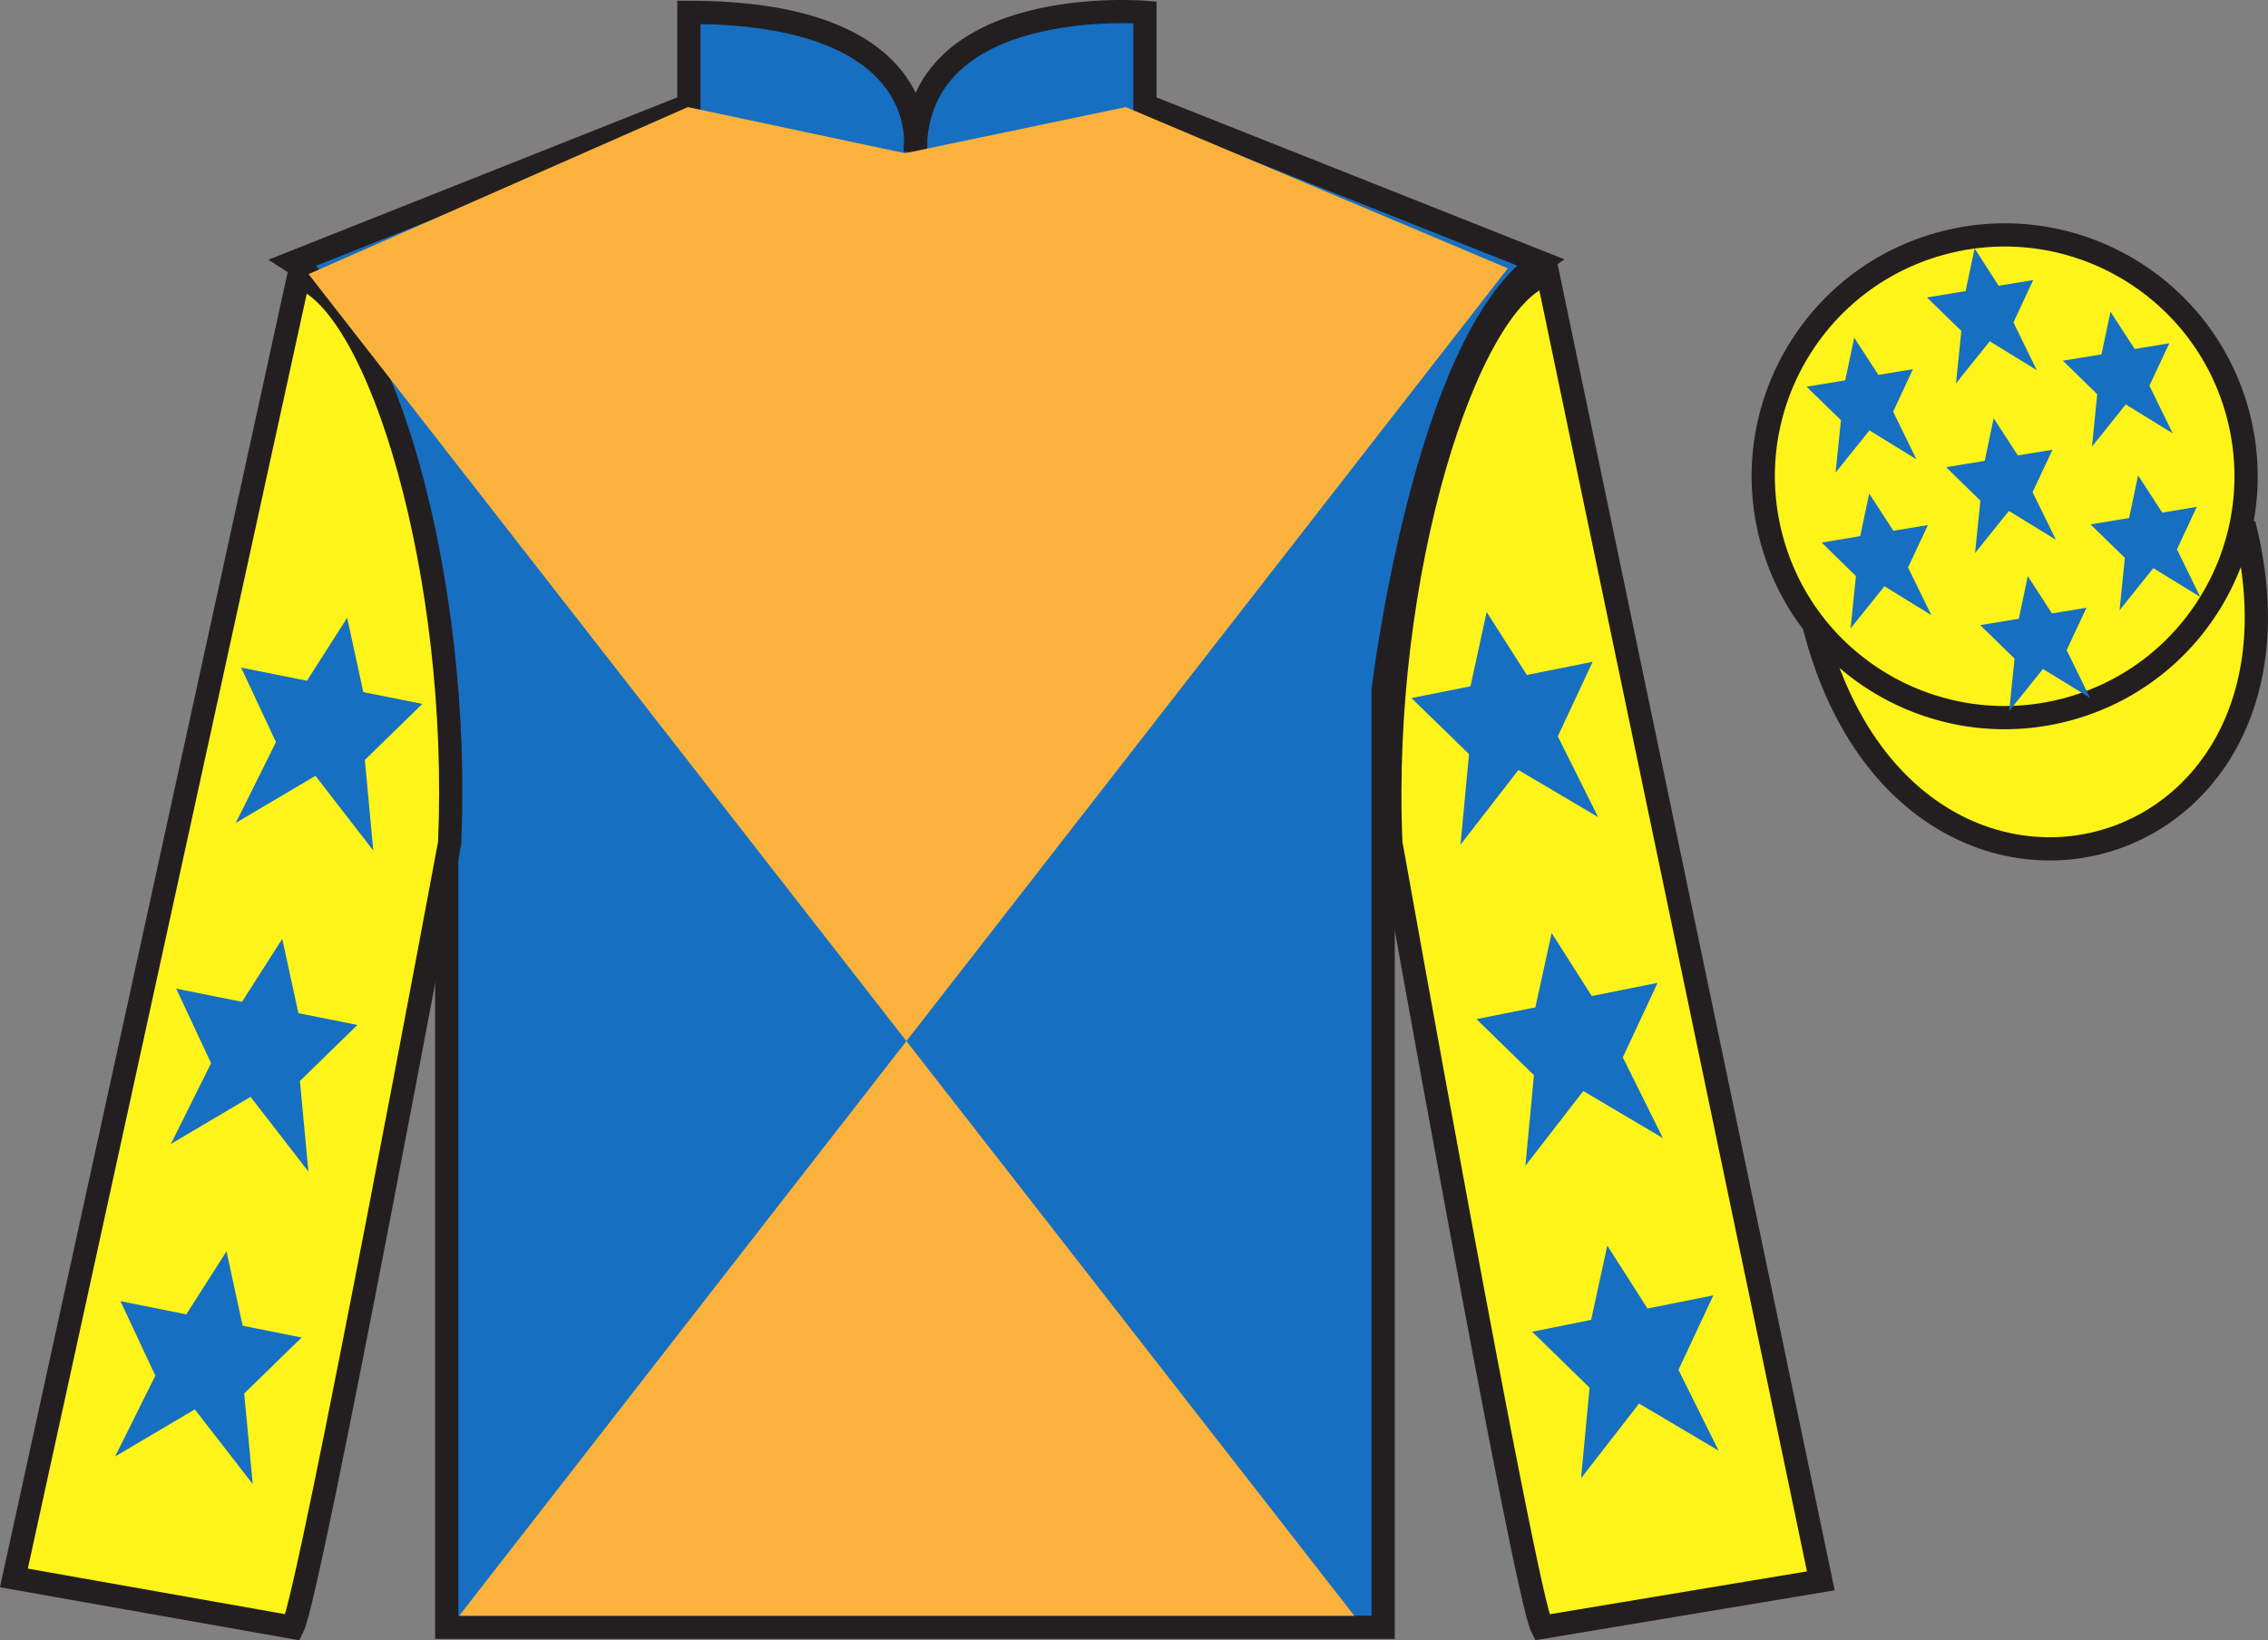
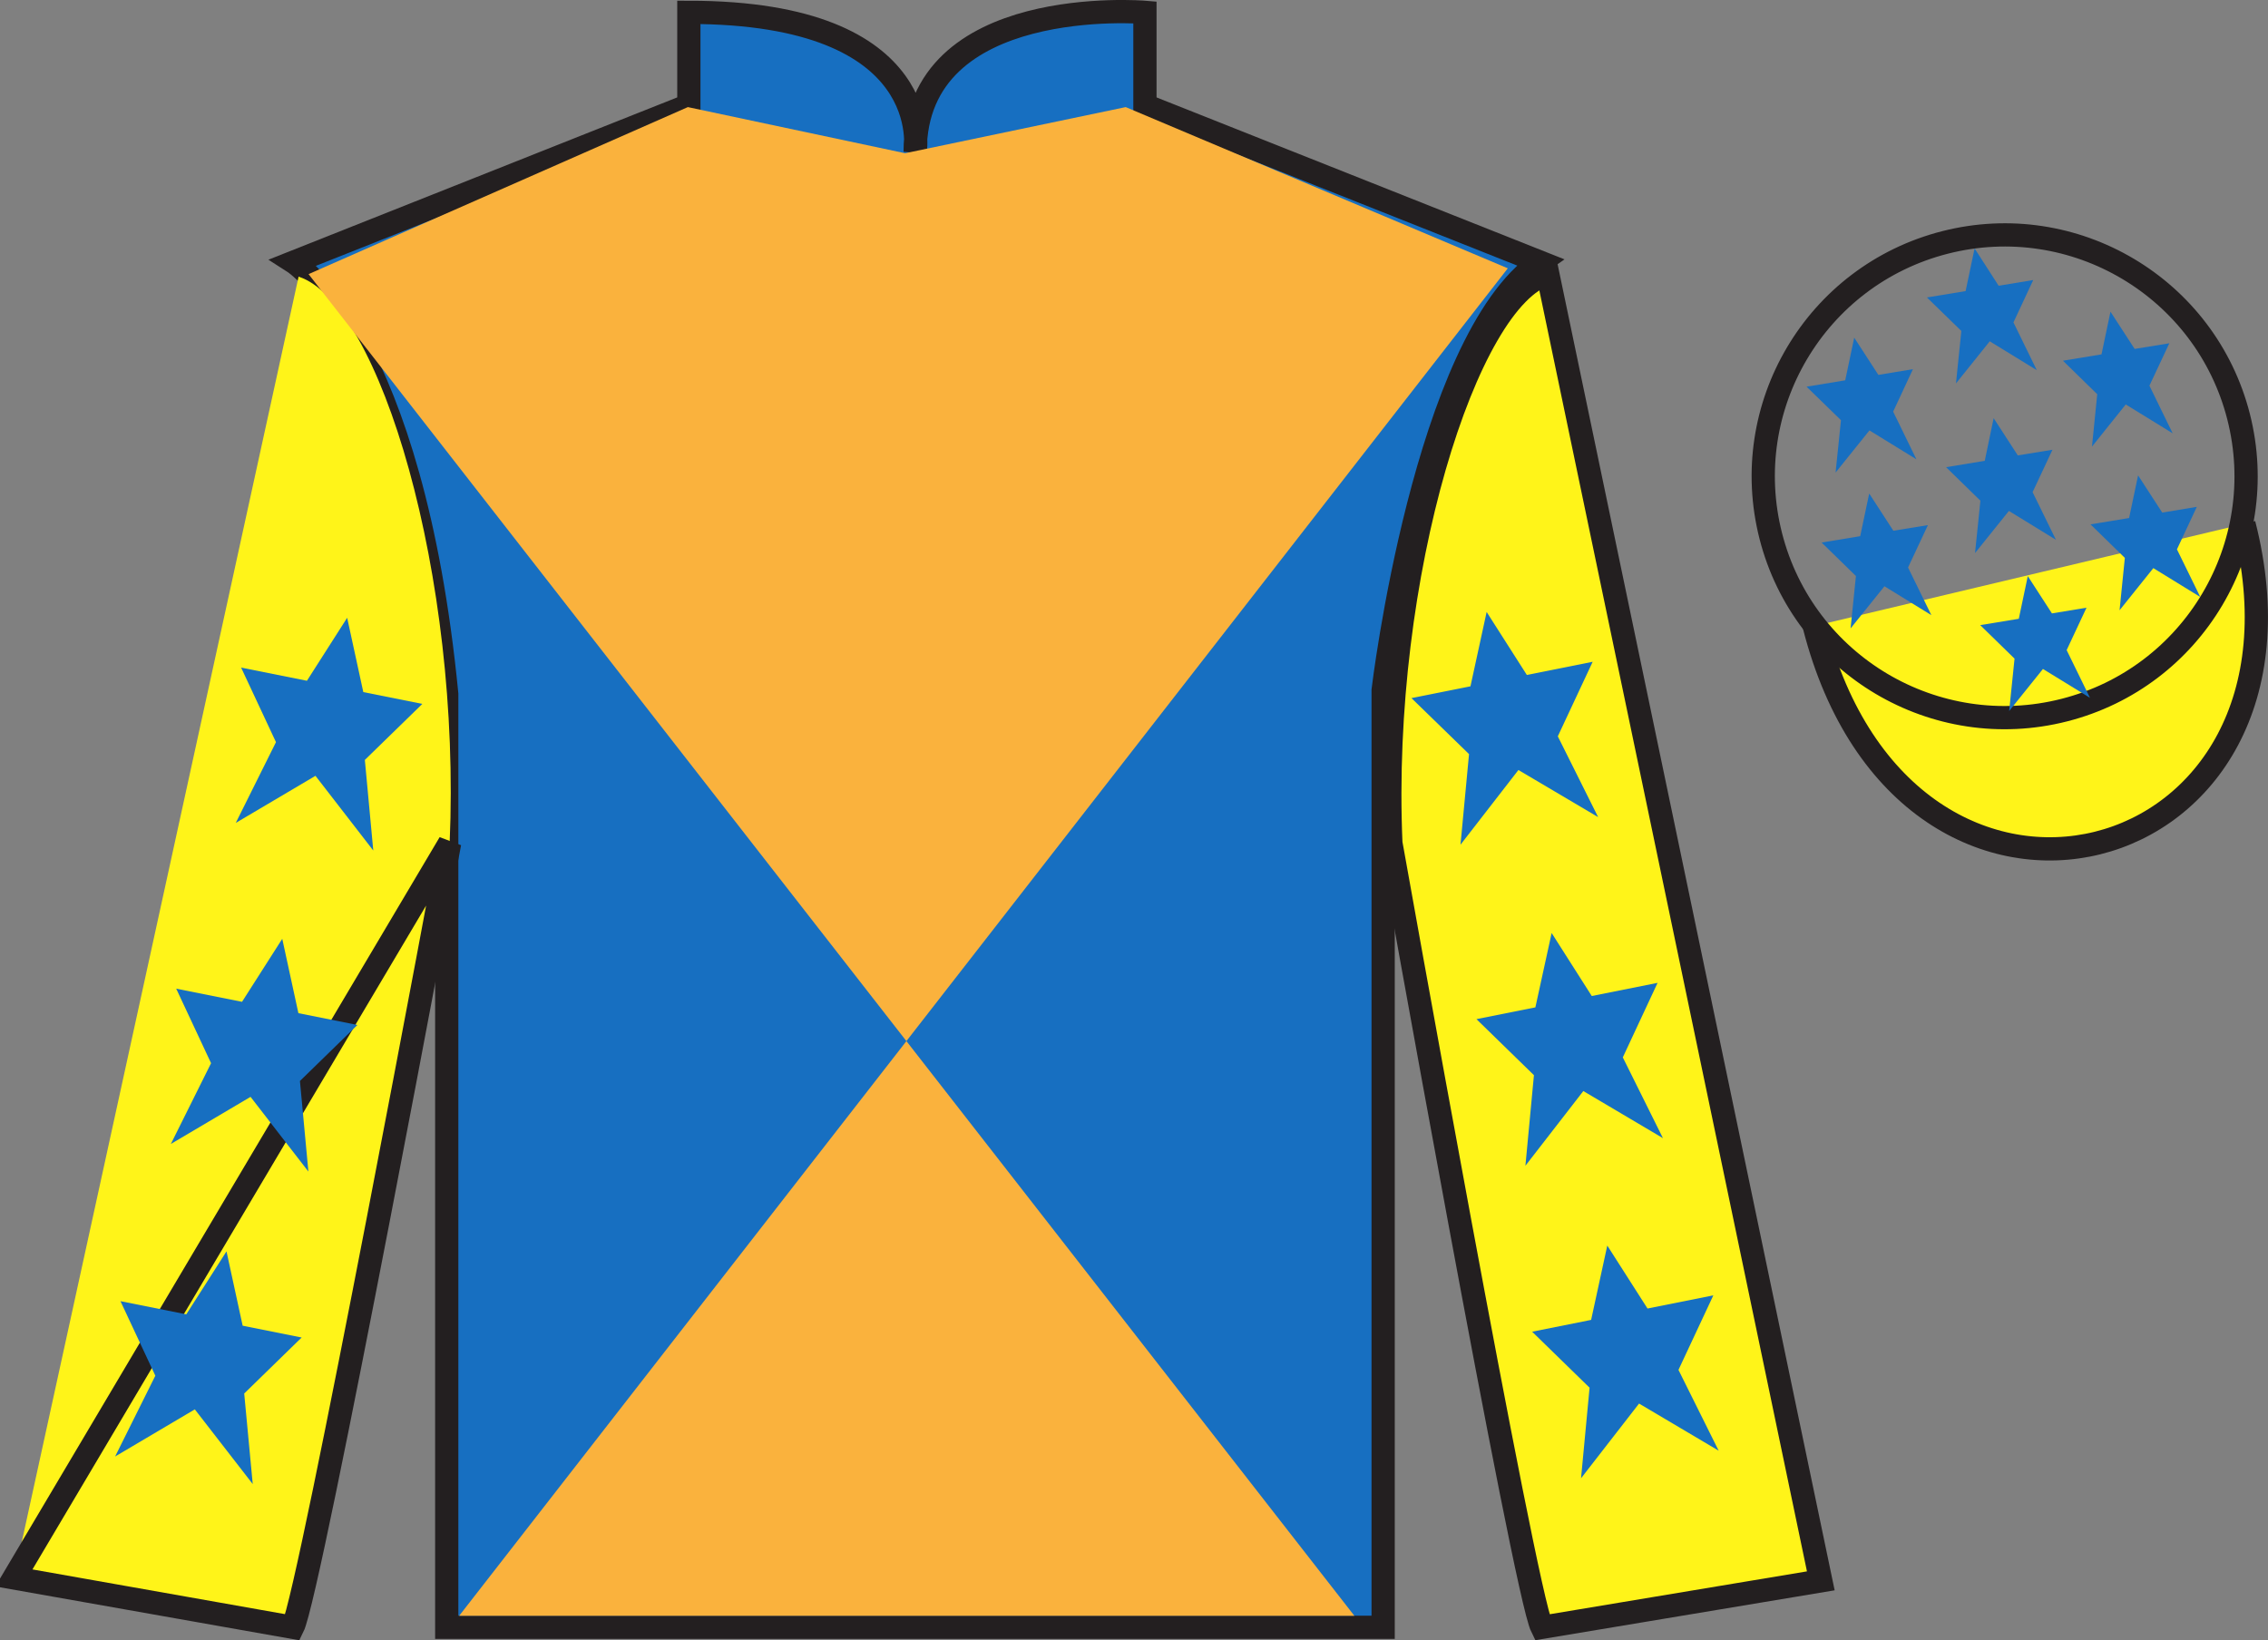
<svg xmlns="http://www.w3.org/2000/svg" width="97.59pt" height="70.59pt" viewBox="0 0 97.59 70.59" version="1.1">
  <rect x="0" y="0" width="97.59" height="70.59" fill="#808080" stroke="none" />
  <defs>
    <clipPath id="clip1">
      <path d="M 0 0 L 0 70.59 L 97.59 70.59 L 97.59 0 L 0 0 Z M 0 0 " />
    </clipPath>
  </defs>
  <g id="surface0">
    <g clip-path="url(#clip1)" clip-rule="nonzero">
      <path style=" stroke:none;fill-rule:nonzero;fill:rgb(9.02%,43.529%,75.491%);fill-opacity:1;" d="M 12.641 11.281 C 12.641 11.281 17.723 14.531 19.223 29.867 C 19.223 29.867 19.223 44.867 19.223 70.031 L 59.516 70.031 L 59.516 29.699 C 59.516 29.699 61.309 14.699 66.266 11.281 L 49.266 4.531 L 49.266 0.531 C 49.266 0.531 39.379 -0.301 39.379 6.531 C 39.379 6.531 40.391 0.531 29.641 0.531 L 29.641 4.531 L 12.641 11.281 " />
      <path style="fill:none;stroke-width:10;stroke-linecap:butt;stroke-linejoin:miter;stroke:rgb(13.73%,12.16%,12.549%);stroke-opacity:1;stroke-miterlimit:4;" d="M 126.406 593.087 C 126.406 593.087 177.227 560.587 192.227 407.228 C 192.227 407.228 192.227 257.228 192.227 5.588 L 595.156 5.588 L 595.156 408.908 C 595.156 408.908 613.086 558.908 662.656 593.087 L 492.656 660.587 L 492.656 700.587 C 492.656 700.587 393.789 708.908 393.789 640.587 C 393.789 640.587 403.906 700.587 296.406 700.587 L 296.406 660.587 L 126.406 593.087 Z M 126.406 593.087 " transform="matrix(0.1,0,0,-0.1,0,70.59)" />
      <path style=" stroke:none;fill-rule:nonzero;fill:rgb(100%,95.41%,10.001%);fill-opacity:1;" d="M 12.598 70.031 C 13.348 68.531 19.348 36.281 19.348 36.281 C 19.848 24.781 16.348 13.031 12.848 11.906 L 0.598 67.906 L 12.598 70.031 " />
-       <path style="fill:none;stroke-width:10;stroke-linecap:butt;stroke-linejoin:miter;stroke:rgb(13.73%,12.16%,12.549%);stroke-opacity:1;stroke-miterlimit:4;" d="M 125.977 5.588 C 133.477 20.587 193.477 343.087 193.477 343.087 C 198.477 458.087 163.477 575.587 128.477 586.837 L 5.977 26.837 L 125.977 5.588 Z M 125.977 5.588 " transform="matrix(0.1,0,0,-0.1,0,70.59)" />
+       <path style="fill:none;stroke-width:10;stroke-linecap:butt;stroke-linejoin:miter;stroke:rgb(13.73%,12.16%,12.549%);stroke-opacity:1;stroke-miterlimit:4;" d="M 125.977 5.588 C 133.477 20.587 193.477 343.087 193.477 343.087 L 5.977 26.837 L 125.977 5.588 Z M 125.977 5.588 " transform="matrix(0.1,0,0,-0.1,0,70.59)" />
      <path style=" stroke:none;fill-rule:nonzero;fill:rgb(100%,95.41%,10.001%);fill-opacity:1;" d="M 78.348 68.031 L 66.598 11.781 C 63.098 12.781 59.348 24.781 59.848 36.281 C 59.848 36.281 65.598 68.531 66.348 70.031 L 78.348 68.031 " />
      <path style="fill:none;stroke-width:10;stroke-linecap:butt;stroke-linejoin:miter;stroke:rgb(13.73%,12.16%,12.549%);stroke-opacity:1;stroke-miterlimit:4;" d="M 783.477 25.587 L 665.977 588.087 C 630.977 578.087 593.477 458.087 598.477 343.087 C 598.477 343.087 655.977 20.587 663.477 5.588 L 783.477 25.587 Z M 783.477 25.587 " transform="matrix(0.1,0,0,-0.1,0,70.59)" />
      <path style=" stroke:none;fill-rule:nonzero;fill:rgb(97.855%,69.792%,23.972%);fill-opacity:1;" d="M 64.879 11.547 L 19.758 69.535 L 58.277 69.535 L 13.277 11.797 L 29.598 4.609 L 38.945 6.594 L 48.438 4.609 L 64.879 11.547 " />
      <path style="fill-rule:nonzero;fill:rgb(100%,95.41%,10.001%);fill-opacity:1;stroke-width:10;stroke-linecap:butt;stroke-linejoin:miter;stroke:rgb(13.73%,12.16%,12.549%);stroke-opacity:1;stroke-miterlimit:4;" d="M 780.664 436.486 C 820.391 280.861 1004.336 328.439 965.547 480.431 " transform="matrix(0.1,0,0,-0.1,0,70.59)" />
-       <path style=" stroke:none;fill-rule:nonzero;fill:rgb(100%,95.41%,10.001%);fill-opacity:1;" d="M 88.828 30.559 C 94.387 29.141 97.738 23.488 96.324 17.93 C 94.906 12.371 89.25 9.016 83.691 10.434 C 78.133 11.852 74.777 17.508 76.195 23.066 C 77.613 28.621 83.27 31.977 88.828 30.559 " />
      <path style="fill:none;stroke-width:10;stroke-linecap:butt;stroke-linejoin:miter;stroke:rgb(13.73%,12.16%,12.549%);stroke-opacity:1;stroke-miterlimit:4;" d="M 888.281 400.314 C 943.867 414.494 977.383 471.017 963.242 526.603 C 949.062 582.189 892.5 615.744 836.914 601.564 C 781.328 587.384 747.773 530.822 761.953 475.236 C 776.133 419.689 832.695 386.134 888.281 400.314 Z M 888.281 400.314 " transform="matrix(0.1,0,0,-0.1,0,70.59)" />
      <path style=" stroke:none;fill-rule:nonzero;fill:rgb(9.02%,43.529%,75.491%);fill-opacity:1;" d="M 12.145 40.402 L 10.414 43.113 L 7.582 42.547 L 9.082 45.754 L 7.352 49.23 L 10.781 47.203 L 13.27 50.418 L 12.906 46.52 L 15.379 44.109 L 12.84 43.602 L 12.145 40.402 " />
      <path style=" stroke:none;fill-rule:nonzero;fill:rgb(9.02%,43.529%,75.491%);fill-opacity:1;" d="M 9.746 53.852 L 8.016 56.562 L 5.184 55.996 L 6.684 59.203 L 4.953 62.68 L 8.383 60.652 L 10.875 63.867 L 10.508 59.969 L 12.98 57.559 L 10.441 57.051 L 9.746 53.852 " />
      <path style=" stroke:none;fill-rule:nonzero;fill:rgb(9.02%,43.529%,75.491%);fill-opacity:1;" d="M 14.938 26.586 L 13.207 29.297 L 10.375 28.73 L 11.875 31.938 L 10.145 35.414 L 13.574 33.387 L 16.062 36.602 L 15.699 32.703 L 18.172 30.293 L 15.633 29.785 L 14.938 26.586 " />
      <path style=" stroke:none;fill-rule:nonzero;fill:rgb(9.02%,43.529%,75.491%);fill-opacity:1;" d="M 66.766 40.152 L 68.492 42.863 L 71.324 42.297 L 69.828 45.504 L 71.555 48.98 L 68.129 46.953 L 65.637 50.168 L 66.004 46.27 L 63.531 43.859 L 66.066 43.352 L 66.766 40.152 " />
      <path style=" stroke:none;fill-rule:nonzero;fill:rgb(9.02%,43.529%,75.491%);fill-opacity:1;" d="M 69.16 53.602 L 70.891 56.312 L 73.723 55.746 L 72.223 58.953 L 73.953 62.43 L 70.527 60.402 L 68.031 63.617 L 68.398 59.719 L 65.926 57.309 L 68.465 56.801 L 69.16 53.602 " />
      <path style=" stroke:none;fill-rule:nonzero;fill:rgb(9.02%,43.529%,75.491%);fill-opacity:1;" d="M 63.969 26.336 L 65.699 29.047 L 68.531 28.48 L 67.031 31.688 L 68.766 35.164 L 65.336 33.137 L 62.844 36.352 L 63.211 32.453 L 60.734 30.043 L 63.273 29.535 L 63.969 26.336 " />
      <path style=" stroke:none;fill-rule:nonzero;fill:rgb(9.02%,43.529%,75.491%);fill-opacity:1;" d="M 87.254 24.793 L 86.867 26.629 L 85.207 26.902 L 86.684 28.344 L 86.453 30.598 L 87.906 28.789 L 89.93 30.031 L 88.926 27.977 L 89.781 26.152 L 88.293 26.398 L 87.254 24.793 " />
      <path style=" stroke:none;fill-rule:nonzero;fill:rgb(9.02%,43.529%,75.491%);fill-opacity:1;" d="M 90.812 13.414 L 90.426 15.25 L 88.766 15.523 L 90.242 16.965 L 90.016 19.219 L 91.469 17.406 L 93.488 18.648 L 92.488 16.598 L 93.344 14.773 L 91.852 15.016 L 90.812 13.414 " />
      <path style=" stroke:none;fill-rule:nonzero;fill:rgb(9.02%,43.529%,75.491%);fill-opacity:1;" d="M 92 20.457 L 91.613 22.293 L 89.953 22.566 L 91.43 24.008 L 91.203 26.262 L 92.656 24.449 L 94.676 25.691 L 93.672 23.641 L 94.527 21.812 L 93.039 22.059 L 92 20.457 " />
      <path style=" stroke:none;fill-rule:nonzero;fill:rgb(9.02%,43.529%,75.491%);fill-opacity:1;" d="M 79.785 14.531 L 79.398 16.367 L 77.734 16.641 L 79.215 18.082 L 78.984 20.336 L 80.441 18.523 L 82.461 19.766 L 81.461 17.715 L 82.312 15.887 L 80.824 16.133 L 79.785 14.531 " />
      <path style=" stroke:none;fill-rule:nonzero;fill:rgb(9.02%,43.529%,75.491%);fill-opacity:1;" d="M 85.785 17.996 L 85.402 19.832 L 83.738 20.105 L 85.215 21.547 L 84.984 23.801 L 86.441 21.988 L 88.465 23.23 L 87.461 21.18 L 88.316 19.355 L 86.824 19.598 L 85.785 17.996 " />
      <path style=" stroke:none;fill-rule:nonzero;fill:rgb(9.02%,43.529%,75.491%);fill-opacity:1;" d="M 80.43 21.238 L 80.043 23.074 L 78.383 23.348 L 79.859 24.789 L 79.629 27.043 L 81.086 25.23 L 83.105 26.473 L 82.102 24.422 L 82.957 22.598 L 81.469 22.84 L 80.43 21.238 " />
      <path style=" stroke:none;fill-rule:nonzero;fill:rgb(9.02%,43.529%,75.491%);fill-opacity:1;" d="M 84.965 10.691 L 84.578 12.527 L 82.914 12.801 L 84.395 14.242 L 84.164 16.5 L 85.617 14.688 L 87.641 15.93 L 86.637 13.875 L 87.488 12.051 L 86 12.297 L 84.965 10.691 " />
    </g>
  </g>
</svg>